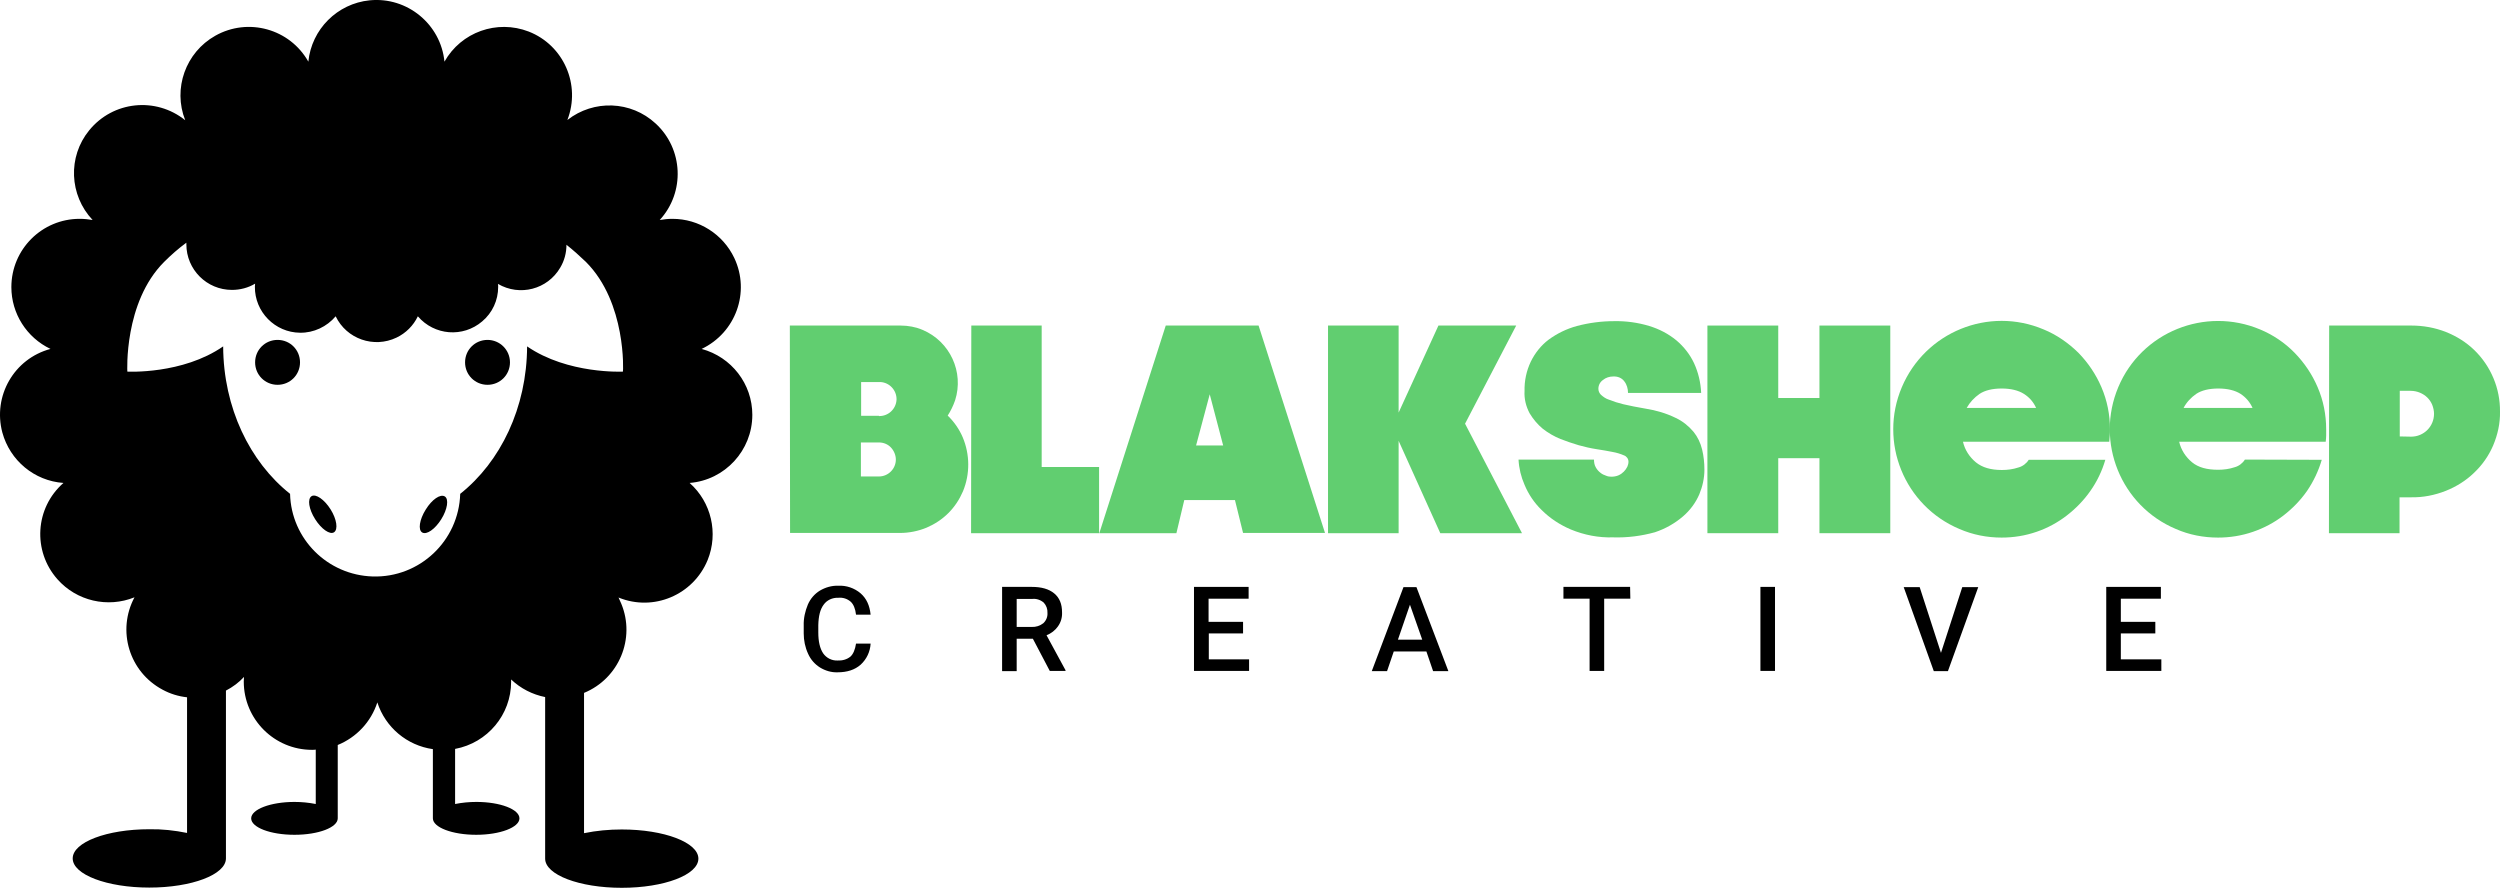
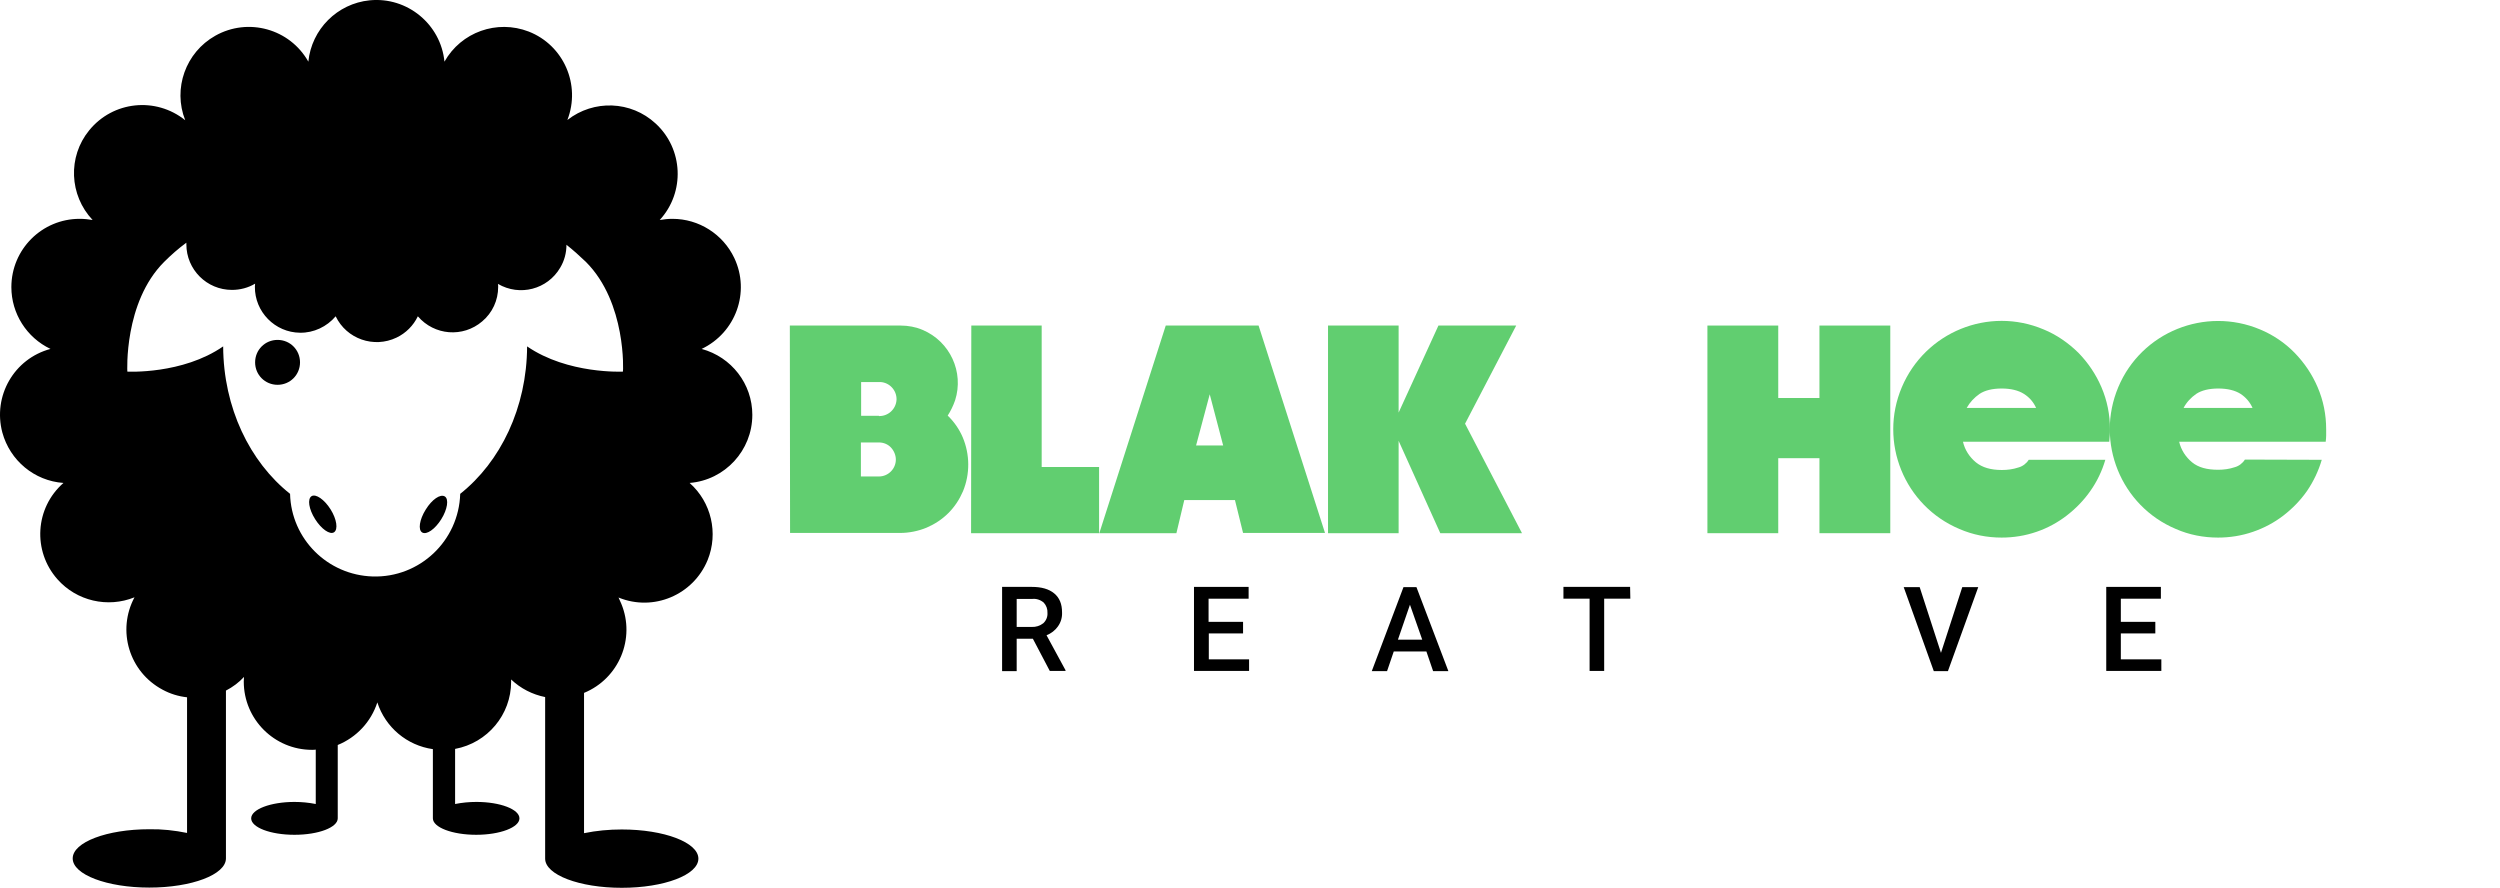
<svg xmlns="http://www.w3.org/2000/svg" id="Layer_2" data-name="Layer 2" viewBox="0 0 1080.01 383.54">
  <defs>
    <style> .cls-1, .cls-2 { stroke-width: 0px; } .cls-2 { fill: #61ce70; } </style>
  </defs>
  <g id="Layer_1-2" data-name="Layer 1">
    <g id="Layer_2-2" data-name="Layer 2">
      <g id="Layer_1-2" data-name="Layer 1-2">
        <g id="Layer_2-2" data-name="Layer 2-2">
          <g id="Layer_1-2-2" data-name="Layer 1-2-2">
-             <path class="cls-1" d="M376.11,278.04c-.2,3.5-1.7,6.7-4.3,9.1-2.5,2.2-5.8,3.3-10,3.3-2.7.1-5.3-.7-7.6-2.1-2.2-1.4-4-3.4-5.1-5.9-1.3-2.8-1.9-5.8-1.9-8.8v-3.4c-.1-3.1.6-6.2,1.8-9.1,1.1-2.5,2.9-4.6,5.2-6,2.4-1.4,5.1-2.2,7.9-2.1,3.5-.2,7,1,9.7,3.3,2.5,2.2,3.9,5.2,4.3,9.2h-6.3c-.3-2.6-1.1-4.5-2.3-5.6-1.5-1.3-3.4-1.9-5.4-1.7-2.5-.1-4.9,1-6.3,3-1.5,2-2.2,4.9-2.3,8.8v3.2c0,3.9.7,6.9,2.1,9,1.4,2,3.7,3.2,6.2,3.1,2,.1,4-.4,5.6-1.7,1.2-1.1,2-3,2.4-5.6h6.3Z" />
            <path class="cls-1" d="M446.21,275.94h-7v14h-6.3v-36.4h12.8c4.2,0,7.4.9,9.7,2.8s3.4,4.6,3.4,8.2c.1,2.2-.5,4.3-1.8,6.1-1.2,1.7-2.9,3-4.9,3.8l8.2,15.1v.3h-6.8l-7.3-13.9ZM439.21,270.84h6.5c1.8.1,3.6-.5,5-1.6,1.2-1.1,1.9-2.7,1.8-4.4.1-1.7-.5-3.3-1.6-4.5-1.4-1.2-3.2-1.8-5-1.6h-6.7v12.1Z" />
            <path class="cls-1" d="M537.11,273.64h-14.9v11.2h17.4v5h-23.8v-36.3h23.6v5.1h-17.3v10h14.9v5h.1Z" />
            <path class="cls-1" d="M616.21,281.44h-14.1l-2.9,8.5h-6.6l13.7-36.3h5.6l13.8,36.3h-6.6l-2.9-8.5ZM603.91,276.34h10.5l-5.3-15.1-5.2,15.1Z" />
            <path class="cls-1" d="M704.31,258.64h-11.3v31.2h-6.3v-31.2h-11.3v-5.1h28.8l.1,5.1Z" />
-             <path class="cls-1" d="M766.81,289.84h-6.3v-36.3h6.3v36.3Z" />
            <path class="cls-1" d="M838.51,282.04l9.2-28.4h6.9l-13.1,36.3h-6.1l-13-36.3h6.9l9.2,28.4Z" />
            <path class="cls-1" d="M931.11,273.64h-14.9v11.2h17.5v5h-23.8v-36.3h23.6v5.1h-17.3v10h14.9v5Z" />
            <path class="cls-2" d="M341.21,140.64h47.8c3.3,0,6.6.6,9.6,1.9,11.8,5,17.9,18.2,14,30.4-.8,2.3-1.9,4.6-3.2,6.6,2.8,2.7,5,5.9,6.5,9.4,3.1,7.4,3.2,15.8.1,23.3-1.5,3.5-3.6,6.7-6.3,9.4-2.7,2.7-5.9,4.8-9.4,6.3-3.6,1.5-7.6,2.3-11.5,2.3h-47.5l-.1-89.6ZM379.71,205.84c4,0,7.3-3.3,7.3-7.3,0-1.9-.8-3.8-2.1-5.2-1.3-1.4-3.2-2.2-5.2-2.2h-7.8v14.7h7.8ZM379.71,179.74c4,.1,7.4-3,7.6-7.1.1-4-3-7.4-7-7.6h-8.3v14.6h7.7v.1Z" />
            <path class="cls-2" d="M419.61,140.64h30.4v61.1h24.8v28.6h-55.3l.1-89.7Z" />
            <path class="cls-2" d="M572.41,230.24h-35.4l-3.5-14.2h-21.9l-3.4,14.3h-33.3l28.7-89.7h40.1l28.7,89.6ZM516.71,192.44h11.7l-5.8-22.1-5.9,22.1Z" />
            <path class="cls-2" d="M573.71,140.64h30.5v37.6l17.2-37.6h33.6l-22.1,42.4,24.6,47.3h-35.3l-18-39.9v39.9h-30.5v-89.7Z" />
-             <path class="cls-2" d="M696.91,232.14c-6.3.2-12.5-1-18.3-3.4-4.7-2-9-4.8-12.6-8.4-3.2-3.1-5.7-6.8-7.4-10.9-1.5-3.4-2.4-7.1-2.6-10.9h32.6c0,1.2.2,2.4.8,3.4.5.9,1.2,1.7,2,2.3.7.6,1.6,1,2.5,1.3.7.3,1.5.4,2.2.4,1.1,0,2.2-.2,3.1-.6.9-.4,1.6-.9,2.3-1.6.6-.6,1.1-1.3,1.5-2.1.3-.7.5-1.4.5-2.2,0-1.2-.8-2.3-1.9-2.7-1.6-.7-3.3-1.2-5-1.5-2-.4-4.3-.8-6.9-1.2-2.6-.4-5.2-1-7.7-1.7-2.7-.8-5.3-1.7-7.9-2.7-2.7-1.1-5.3-2.6-7.6-4.4-2.3-1.9-4.2-4.2-5.7-6.7-1.6-3-2.4-6.3-2.2-9.6-.1-4.4.8-8.7,2.7-12.7,1.8-3.7,4.4-7,7.7-9.5,3.7-2.7,7.8-4.7,12.2-5.9,5.3-1.4,10.7-2.1,16.1-2.1,5.1-.1,10.3.6,15.2,2.1,4.3,1.3,8.3,3.4,11.7,6.2,3.2,2.7,5.8,6,7.6,9.8,1.9,4.1,2.9,8.5,3.1,12.9h-31.6c0-1.8-.5-3.6-1.6-5-1.1-1.5-2.9-2.2-4.8-2.1-1.6,0-3.2.5-4.4,1.5-1.3.9-2,2.3-2,3.8,0,1,.4,1.9,1.1,2.6,1,.9,2.1,1.7,3.4,2.1,2,.8,4.2,1.5,6.3,2,2.7.6,5.9,1.3,9.6,1.9,4.5.7,8.9,2,13,4,3,1.4,5.6,3.5,7.7,6,1.8,2.2,3,4.8,3.7,7.6.7,2.9,1,5.8,1,8.8,0,3.6-.8,7.2-2.2,10.6-1.6,3.7-4,6.9-7,9.5-3.6,3.1-7.7,5.4-12.2,6.9-5.8,1.6-11.9,2.4-18,2.2Z" />
            <path class="cls-2" d="M786.01,197.94h-17.8v32.4h-30.6v-89.7h30.6v31.3h17.8v-31.3h30.6v89.7h-30.6v-32.4Z" />
            <path class="cls-2" d="M909.51,198.64c-1.4,4.8-3.6,9.4-6.5,13.5-2.8,4-6.3,7.6-10.2,10.6s-8.3,5.4-13,7c-4.9,1.7-10,2.5-15.1,2.5-6.3,0-12.4-1.2-18.2-3.7-23.8-10-35-37.5-24.9-61.3s37.5-35,61.3-24.9c5.6,2.3,10.6,5.8,14.9,10,4.2,4.3,7.6,9.3,10,14.9,2.5,5.8,3.7,11.9,3.7,18.2,0,.9,0,1.8-.1,2.7s-.1,1.8-.2,2.7h-63.2c.8,3.5,2.8,6.6,5.6,8.9,2.7,2.2,6.4,3.3,11.2,3.3,2.4,0,4.8-.3,7.2-1.1,1.8-.5,3.4-1.7,4.4-3.3h33.1ZM879.61,176.24c-1.1-2.5-2.9-4.6-5.3-6.1-2.4-1.5-5.6-2.3-9.6-2.3s-7.2.8-9.5,2.3c-2.3,1.6-4.2,3.6-5.6,6.1h30Z" />
            <path class="cls-2" d="M1003.01,198.64c-1.4,4.8-3.6,9.4-6.4,13.5-2.8,4-6.3,7.6-10.2,10.6s-8.4,5.4-13.1,7c-4.9,1.7-10,2.5-15.1,2.5-6.3,0-12.5-1.2-18.2-3.7-23.8-10-34.9-37.5-24.9-61.3s37.5-34.9,61.3-24.9c5.5,2.3,10.6,5.7,14.8,10s7.6,9.3,10,14.9c2.5,5.8,3.7,11.9,3.7,18.2v2.7c0,.9-.1,1.8-.2,2.7h-63.3c.8,3.5,2.8,6.6,5.6,8.9,2.7,2.2,6.4,3.2,11.2,3.2,2.4,0,4.8-.3,7.2-1.1,1.8-.5,3.4-1.7,4.4-3.3l33.2.1ZM973.11,176.24c-1.1-2.5-2.9-4.6-5.2-6.1-2.4-1.5-5.6-2.3-9.6-2.3s-7.2.8-9.5,2.3c-2.3,1.6-4.2,3.6-5.5,6.1h29.8Z" />
-             <path class="cls-2" d="M1006.21,140.64h35.5c5.1,0,10.2.9,15,2.8,4.5,1.8,8.7,4.4,12.2,7.8,7.2,7,11.2,16.6,11.1,26.6.1,5-1,10-3,14.7-1.9,4.4-4.7,8.4-8.2,11.7-3.5,3.4-7.7,6-12.2,7.8-4.8,1.9-9.9,2.9-15,2.8h-5v15.5h-30.5l.1-89.7ZM1041.61,188.64c5.5,0,9.9-4.4,9.9-9.9,0-1.3-.3-2.6-.8-3.9-1-2.4-2.9-4.2-5.3-5.2-1.2-.5-2.6-.8-3.9-.8h-4.8v19.7l4.9.1Z" />
            <path class="cls-1" d="M119.91,146.84c-5.4,0-9.7,4.3-9.7,9.7s4.3,9.7,9.7,9.7,9.7-4.3,9.7-9.7h0c0-5.4-4.3-9.7-9.7-9.7h0Z" />
            <path class="cls-1" d="M134.61,214.34c-1.9,1.2-1.2,5.6,1.5,9.9s6.4,6.9,8.2,5.7,1.2-5.6-1.5-9.9-6.4-6.8-8.2-5.7Z" />
            <path class="cls-1" d="M183.91,220.14c-2.7,4.3-3.4,8.8-1.5,9.9s5.5-1.4,8.2-5.7,3.4-8.8,1.5-9.9-5.5,1.3-8.2,5.7Z" />
            <path class="cls-1" d="M325.01,179.24c0-13.4-9-25-21.9-28.5,14.7-7,21.1-24.5,14.1-39.3-4.9-10.3-15.3-16.9-26.7-16.9-1.9,0-3.7.2-5.5.5,11-12,10.2-30.7-1.8-41.7-10.6-9.8-26.7-10.4-38.1-1.5,5.9-15.2-1.6-32.3-16.7-38.2-13.7-5.3-29.2.2-36.4,13-1.6-16.2-16.1-28.1-32.3-26.5-14,1.4-25.1,12.5-26.5,26.5-8-14.2-26-19.2-40.2-11.2-12.8,7.2-18.4,22.8-13,36.5-12.7-10.2-31.2-8.3-41.5,4.4-9.3,11.4-8.6,28,1.5,38.7-1.8-.3-3.7-.5-5.6-.5-16.3,0-29.5,13.2-29.5,29.5,0,11.4,6.6,21.8,16.9,26.7-15.7,4.2-25,20.3-20.8,36.1,3.3,12.1,13.8,20.9,26.4,21.8-12.3,10.8-13.4,29.4-2.6,41.6,8.3,9.4,21.7,12.5,33.3,7.8-7.7,14.4-2.3,32.2,12.1,39.9,3.3,1.8,6.9,2.9,10.6,3.3v58.6c-5.4-1.1-10.8-1.7-16.3-1.6-18.3,0-33.1,5.6-33.1,12.6s14.8,12.6,33.1,12.6,33.1-5.6,33.1-12.6h0v-72.5c2.9-1.5,5.6-3.5,7.8-5.9,0,.7-.1,1.4-.1,2,0,16.3,13.2,29.5,29.5,29.5h0c.5,0,1,0,1.6-.1v23.5c-3-.6-6.1-.9-9.2-.9-10.3,0-18.7,3.2-18.7,7.1s8.3,7.1,18.7,7.1,18.7-3.2,18.7-7.1h0v-31.7c8.1-3.3,14.4-10,17.1-18.4,3.5,10.8,12.8,18.6,24,20.2v29.9h0c0,3.9,8.4,7.1,18.7,7.1s18.7-3.2,18.7-7.1-8.3-7.1-18.6-7.1c-3.1,0-6.2.3-9.2.9v-23.8c14-2.6,24.2-14.8,24.2-29v-1c4.1,3.9,9.2,6.5,14.7,7.6v69.8h0c0,7,14.8,12.6,33.1,12.6s33.1-5.6,33.1-12.6-14.8-12.6-33.1-12.6c-5.5,0-10.9.5-16.3,1.6v-60.6c15.1-6.2,22.3-23.5,16.1-38.5-.4-.9-.8-1.8-1.2-2.7,15.1,6.2,32.3-1.1,38.5-16.2,4.7-11.6,1.6-25-7.8-33.3,15.2-1.2,27.1-14,27.1-29.4ZM269.11,160.54s-23.8,1.2-41.4-10.9c-.1,26.5-11.5,49.9-28.9,63.7-.6,20.3-17.5,36.3-37.8,35.7-19.5-.6-35.2-16.2-35.7-35.7-17.4-13.8-28.8-37.2-28.9-63.7-17.6,12.2-41.4,10.9-41.4,10.9,0,0-1.6-29.9,15.9-47.4,3-3,6.2-5.8,9.6-8.3v.7c0,10.9,8.8,19.7,19.7,19.7,3.5,0,7-.9,10-2.7,0,.4-.1.9-.1,1.3-.1,10.9,8.7,19.8,19.5,19.9,5.9.1,11.6-2.6,15.4-7.1,4.7,9.8,16.5,13.9,26.3,9.2,4-1.9,7.3-5.2,9.2-9.2,7.1,8.3,19.5,9.3,27.8,2.2,4.4-3.7,6.9-9.1,6.9-14.9,0-.4,0-.9-.1-1.3,9.4,5.5,21.4,2.4,26.9-7,1.8-3,2.7-6.4,2.7-9.9,2.9,2.3,5.7,4.8,8.4,7.4,17.6,17.6,16.1,47.5,16,47.4h0Z" />
-             <path class="cls-1" d="M210.61,146.84c-5.4,0-9.7,4.3-9.7,9.7s4.3,9.7,9.7,9.7,9.7-4.3,9.7-9.7h0c0-5.4-4.4-9.7-9.7-9.7Z" />
          </g>
        </g>
      </g>
    </g>
  </g>
</svg>